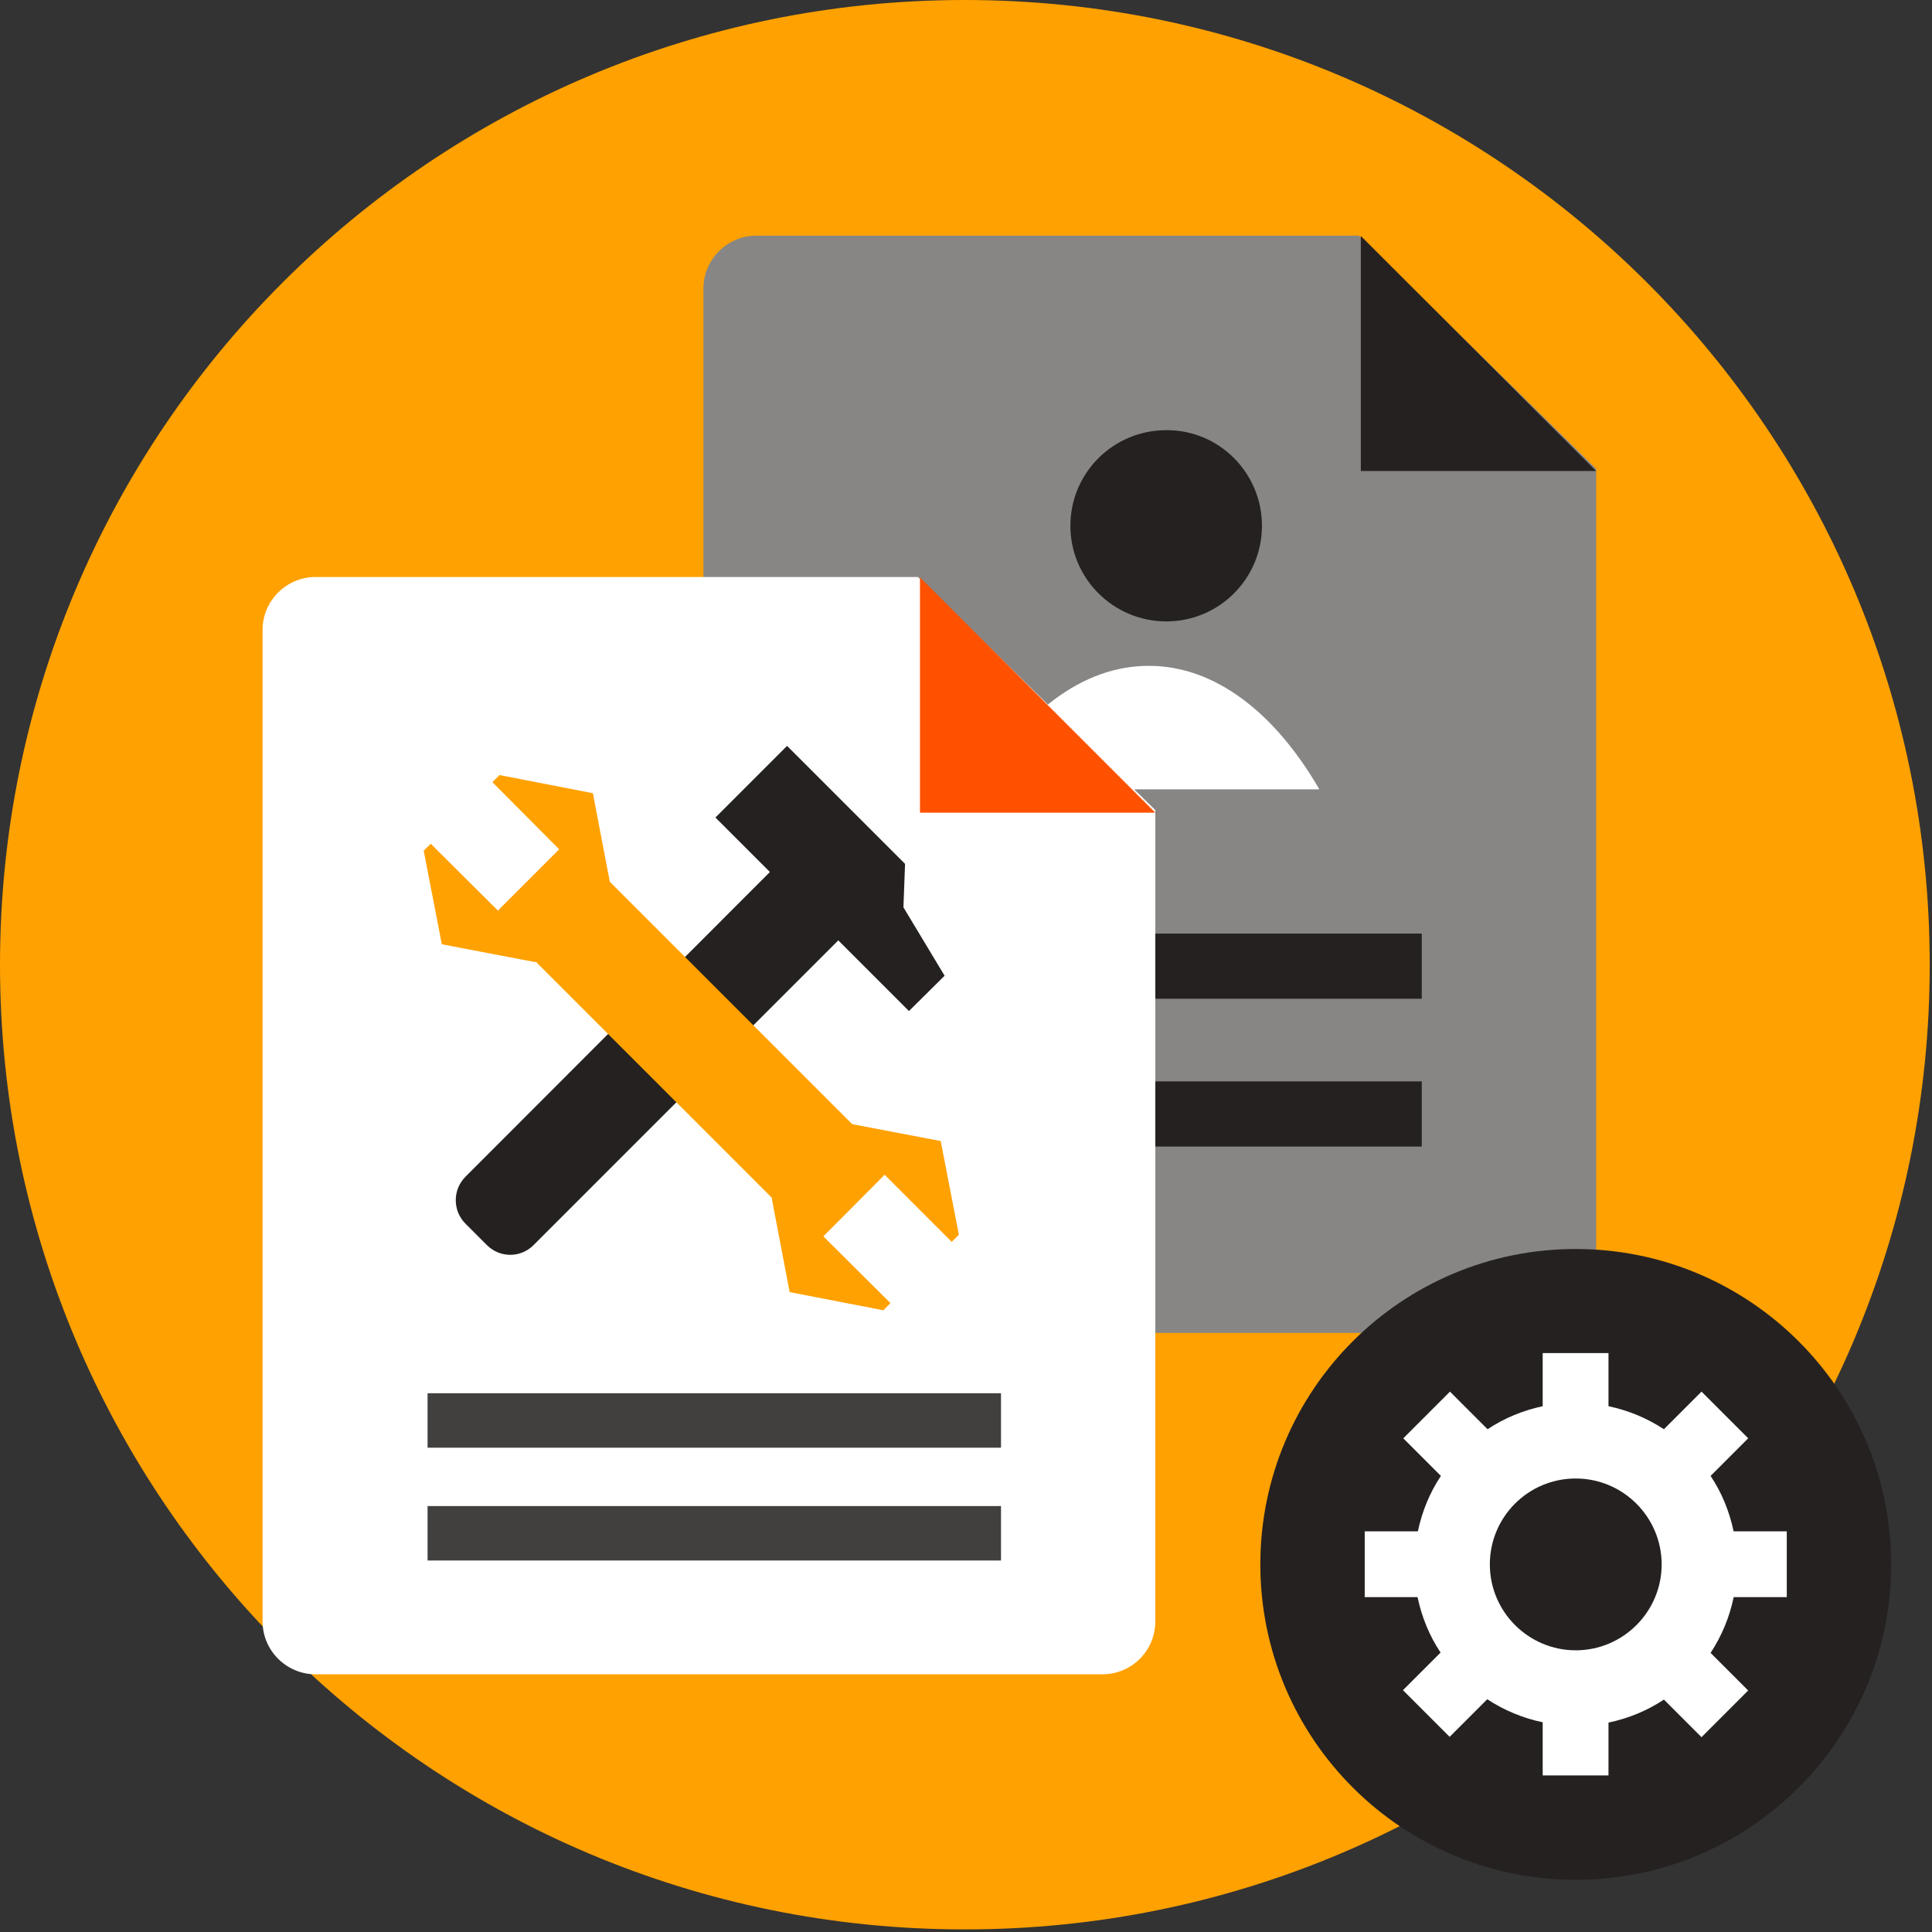
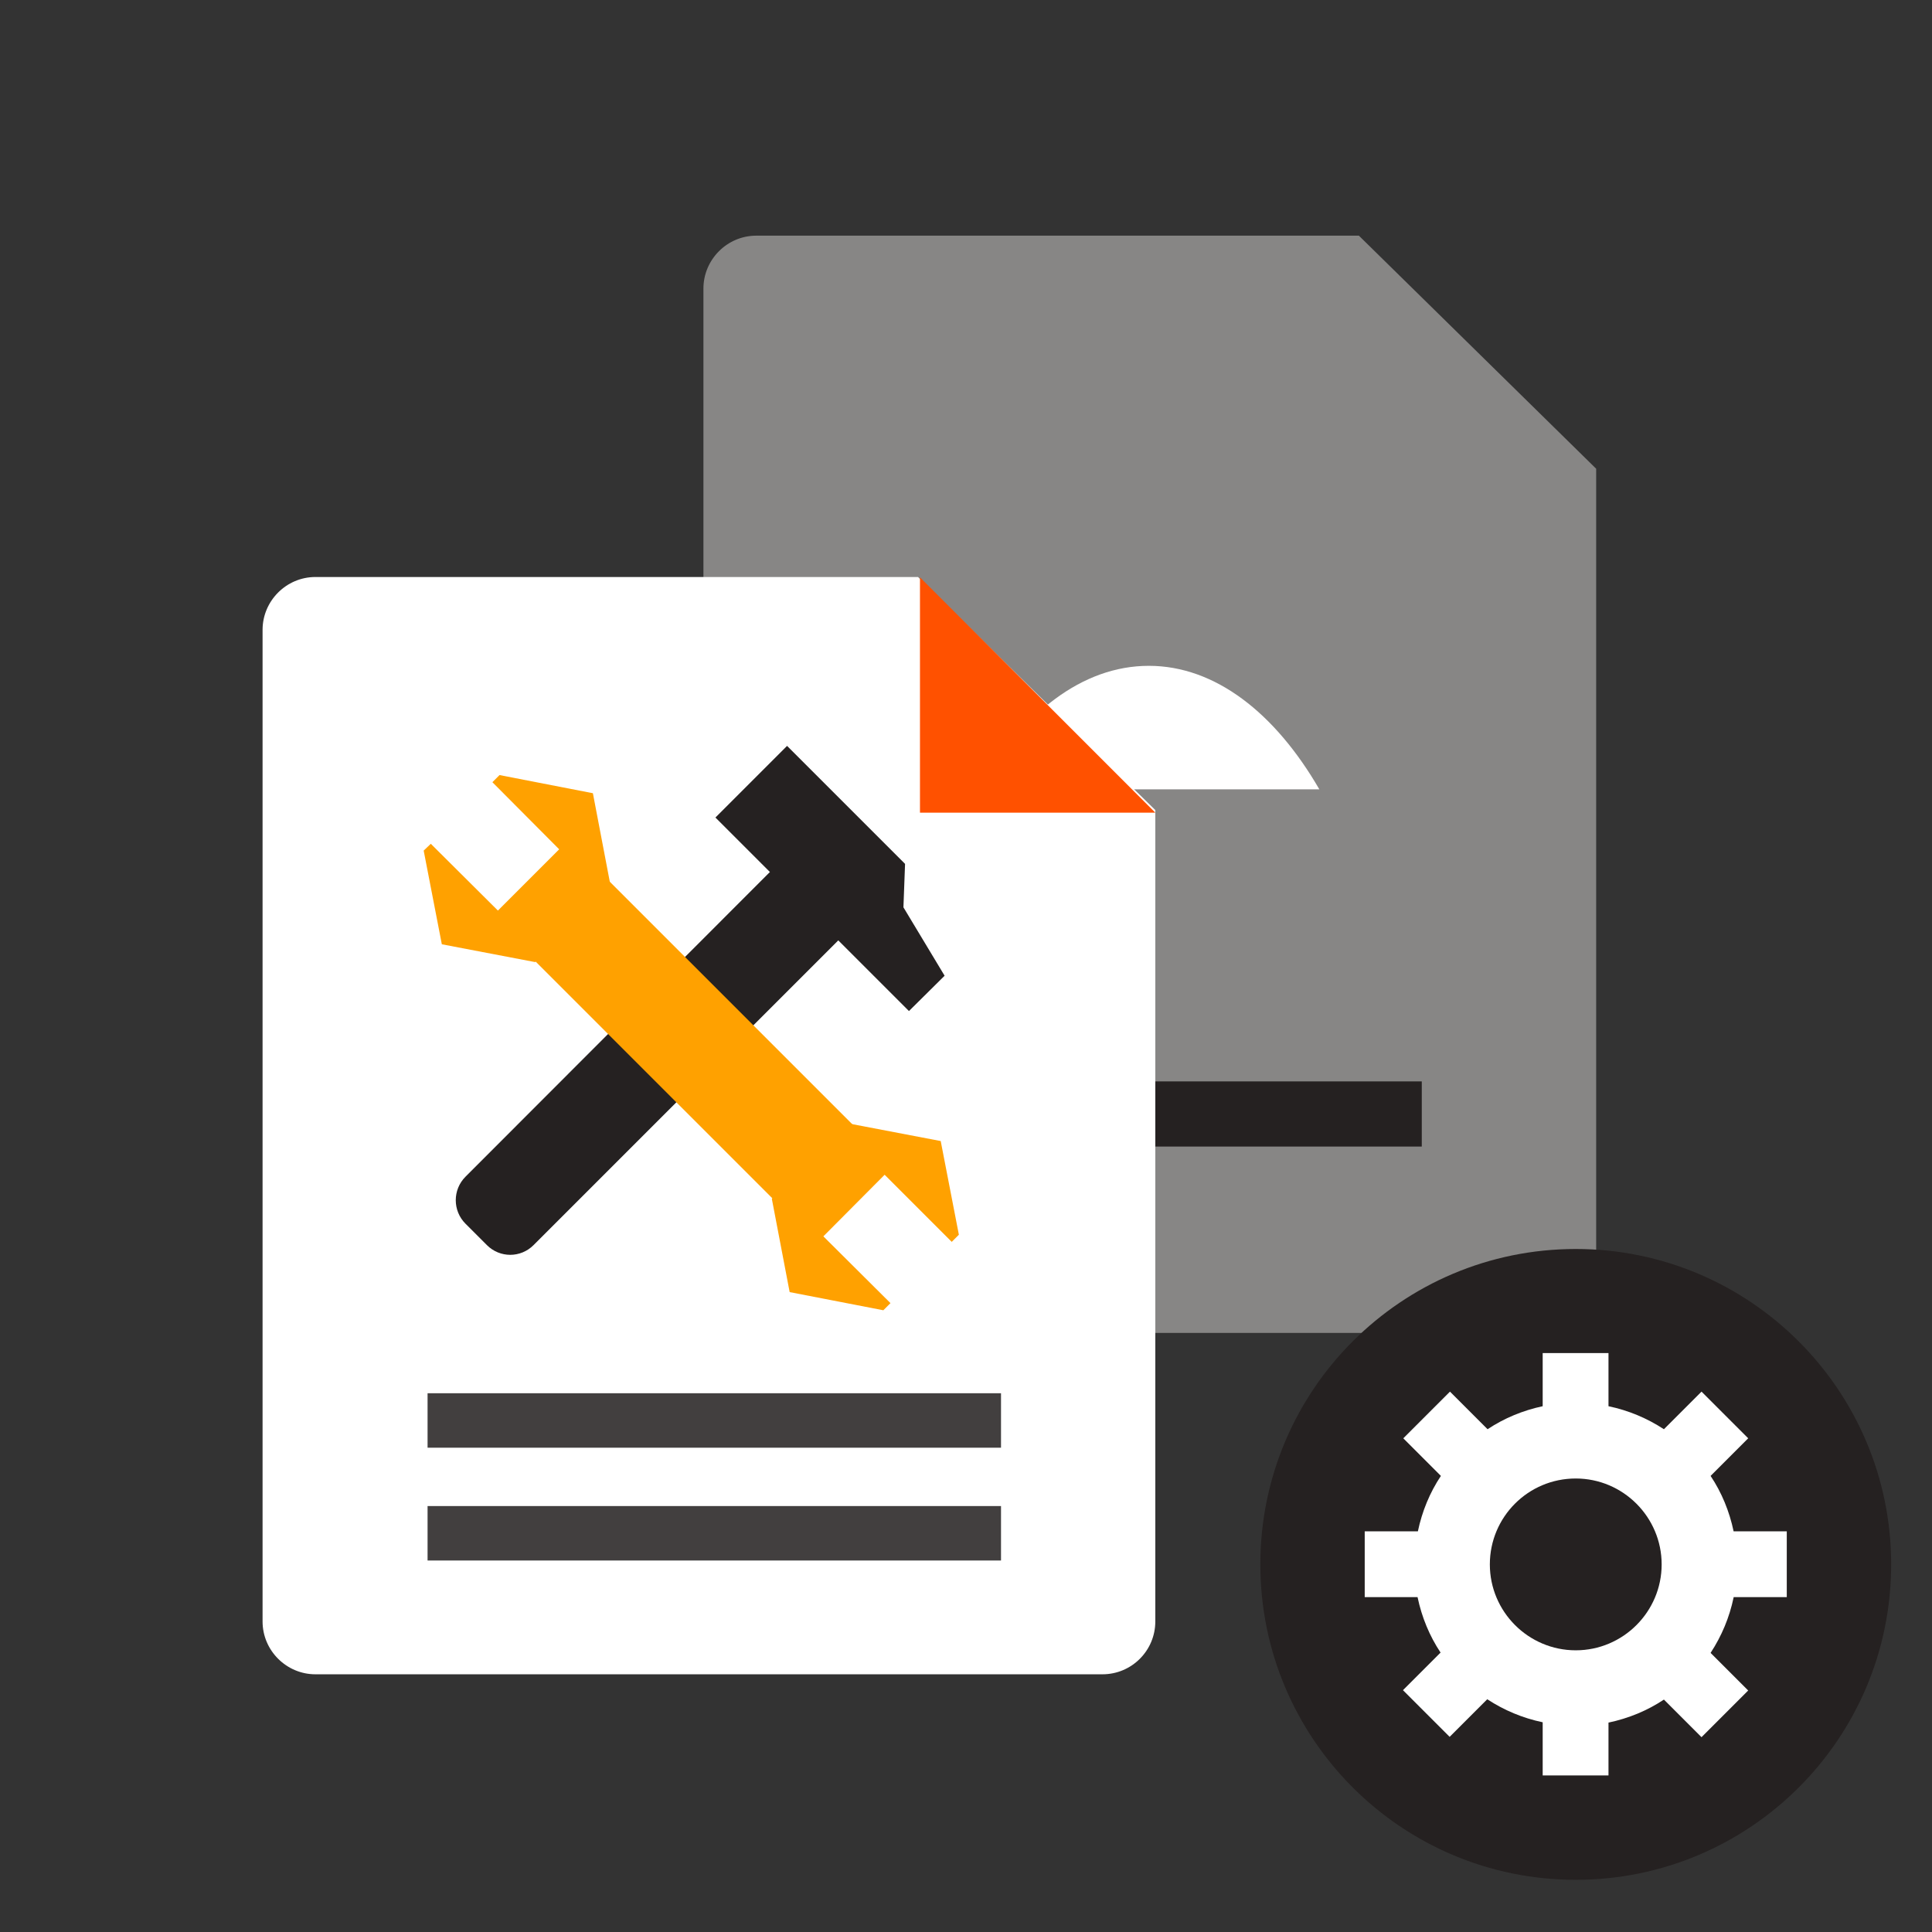
<svg xmlns="http://www.w3.org/2000/svg" width="100%" height="100%" viewBox="0 0 596 596" version="1.1" xml:space="preserve" style="fill-rule:evenodd;clip-rule:evenodd;stroke-linejoin:round;stroke-miterlimit:2;">
  <rect x="0" y="0" width="596" height="596" fill="#333333" stroke="none" />
  <g transform="matrix(1,0,0,1,0,-123.3)">
-     <path d="M595.3,420.9C595.3,585.3 462,718.5 297.7,718.5C133.3,718.6 0,585.3 0,420.9C0,256.5 133.3,123.3 297.6,123.3C462,123.3 595.3,256.6 595.3,420.9Z" style="fill:rgb(255,161,0);fill-rule:nonzero;" />
    <g>
      <g>
        <path d="M492.4,518.2C492.4,527.2 485.1,534.5 476.1,534.5L233.3,534.5C224.4,534.5 217,527.2 217,518.2L217,212.3C217,203.4 224.3,196 233.3,196L419.2,196L492.4,267.9L492.4,518.2Z" style="fill:rgb(135,134,133);fill-rule:nonzero;" />
-         <path d="M492.4,268.6L419.8,268.6L419.8,196.1L492.4,268.6Z" style="fill:rgb(37,33,33);fill-rule:nonzero;" />
      </g>
-       <rect x="268.9" y="411.3" width="169.7" height="20.1" style="fill:rgb(37,33,33);" />
      <rect x="268.9" y="456.9" width="169.7" height="20.1" style="fill:rgb(37,33,33);" />
      <rect x="268.9" y="438.2" width="72.3" height="20.1" style="fill:white;" />
      <g>
-         <path d="M389.3,285.5C389.3,301.8 376.1,315 359.8,315C343.5,315 330.2,301.8 330.2,285.5C330.2,269.2 343.4,256 359.8,256C376.1,255.9 389.3,269.2 389.3,285.5Z" style="fill:rgb(37,33,33);fill-rule:nonzero;" />
        <path d="M407,366.8C393.4,343.3 374.9,328.7 354.4,328.7C333.9,328.7 315.4,343.2 301.8,366.8L407,366.8Z" style="fill:white;fill-rule:nonzero;" />
      </g>
    </g>
    <g>
      <path d="M356.4,623.5C356.4,632.5 349.1,639.8 340.1,639.8L97.3,639.8C88.4,639.8 81,632.5 81,623.5L81,317.6C81,308.7 88.3,301.3 97.3,301.3L283.2,301.3L356.4,373.2L356.4,623.5Z" style="fill:white;fill-rule:nonzero;" />
      <path d="M356.4,374L283.8,374L283.8,301.4L356.4,374Z" style="fill:rgb(255,81,0);fill-rule:nonzero;" />
    </g>
    <rect x="131.9" y="553.1" width="176.9" height="16.8" style="fill:rgb(66,63,63);" />
    <rect x="131.9" y="587.9" width="176.9" height="16.8" style="fill:rgb(66,63,63);" />
    <g>
      <path d="M583.4,605.9C583.4,659.7 539.8,703.2 486.1,703.2C432.3,703.2 388.8,659.6 388.8,605.9C388.8,552.1 432.4,508.6 486.1,508.6C539.8,508.6 583.4,552.2 583.4,605.9Z" style="fill:rgb(37,33,33);fill-rule:nonzero;" />
      <path d="M534.8,616.1C533.5,622.3 531.1,628 527.7,633.2L539.3,644.8L524.9,659.2L513.3,647.6C508.2,651 502.4,653.4 496.2,654.7L496.2,671L475.9,671L475.9,654.6C469.7,653.3 464,650.9 458.8,647.5L447.2,659.1L432.8,644.7L444.4,633.1C441,628 438.6,622.2 437.3,616L421,616L421,595.7L437.4,595.7C438.7,589.5 441.1,583.7 444.5,578.6L432.9,567L447.3,552.6L458.9,564.2C464,560.8 469.8,558.4 475.9,557.1L475.9,540.7L496.2,540.7L496.2,557.1C502.4,558.4 508.1,560.8 513.3,564.2L524.9,552.6L539.3,567L527.7,578.6C531.1,583.7 533.5,589.5 534.8,595.7L551.2,595.7L551.2,616L534.8,616L534.8,616.1ZM459.6,605.9C459.6,620.5 471.5,632.4 486.1,632.4C500.7,632.4 512.6,620.5 512.6,605.9C512.6,591.3 500.7,579.4 486.1,579.4C471.4,579.4 459.6,591.3 459.6,605.9Z" style="fill:white;fill-rule:nonzero;" />
    </g>
    <g>
      <path d="M164.6,507.4L264.7,407.3L243.6,386.2L143.6,486.3C139.6,490.3 139.6,496.8 143.6,500.8L150.2,507.4C154.2,511.4 160.6,511.4 164.6,507.4Z" style="fill:rgb(37,33,33);fill-rule:nonzero;" />
      <path d="M220.7,375.5L280.4,435.2L291.4,424.3L278.7,403.2L279.2,389.8L242.8,353.4L220.7,375.5Z" style="fill:rgb(37,33,33);fill-rule:nonzero;" />
    </g>
    <g>
      <path d="M182.9,368L154.1,362.4L151.9,364.6L172.5,385.3L153.6,404.2L132.9,383.6L130.7,385.7L136.3,414.6L165.1,420.1L188.4,396.8L182.9,368Z" style="fill:rgb(255,161,0);fill-rule:nonzero;" />
      <path d="M254,504.7L272.9,485.7L293.6,506.4L295.8,504.2L290.2,475.3L261.4,469.8L238.1,493.1L243.6,521.9L272.5,527.5L274.7,525.3L254,504.7Z" style="fill:rgb(255,161,0);fill-rule:nonzero;" />
      <g transform="matrix(0.707,-0.707,0.707,0.707,-251.796,281.32)">
        <rect x="196.9" y="379.1" width="33.6" height="131.1" style="fill:rgb(255,161,0);" />
      </g>
    </g>
  </g>
</svg>